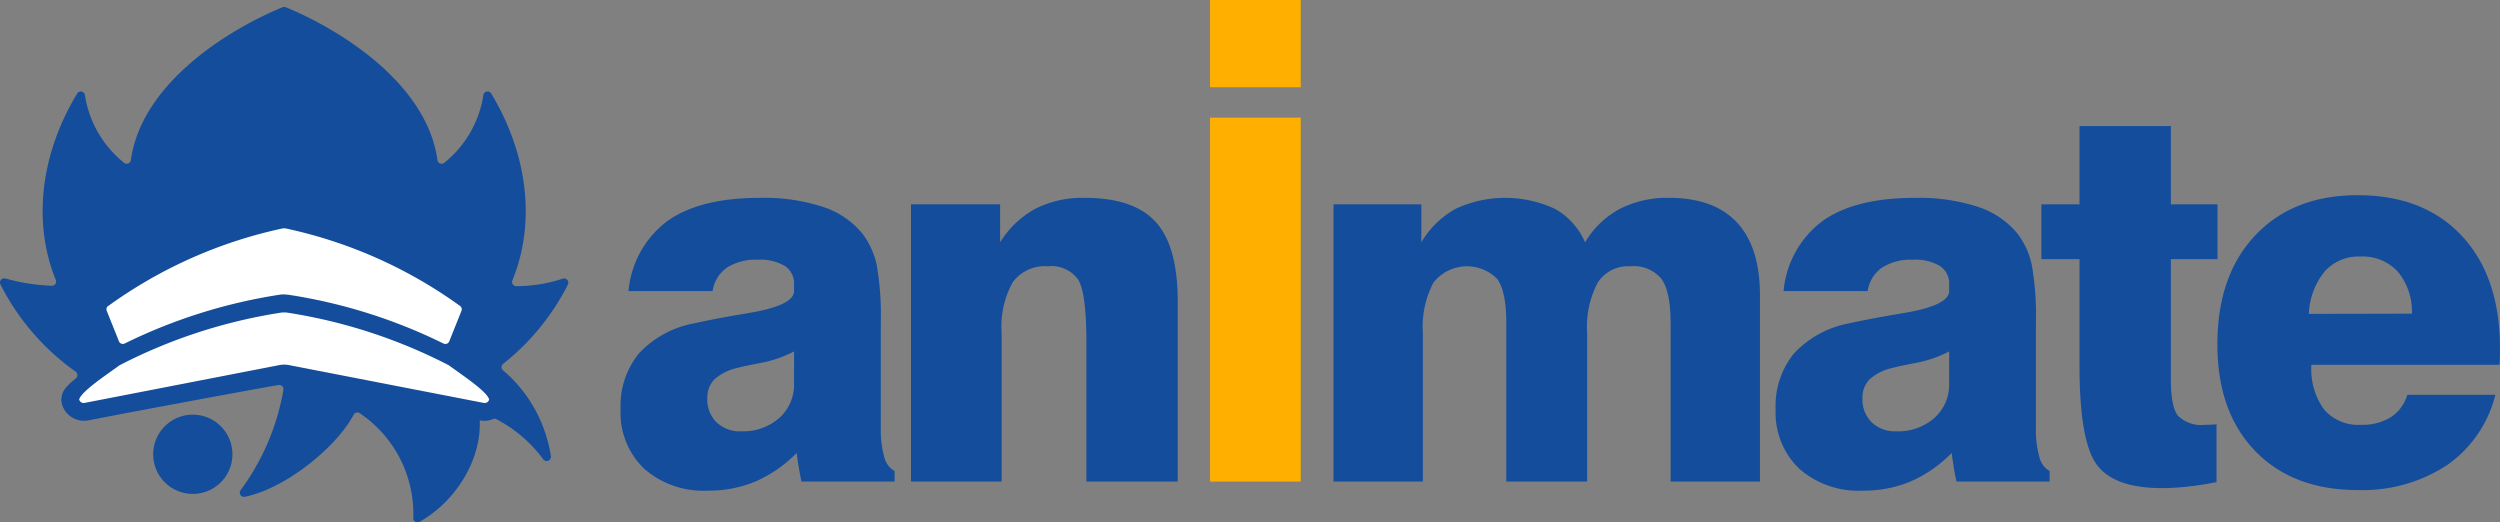
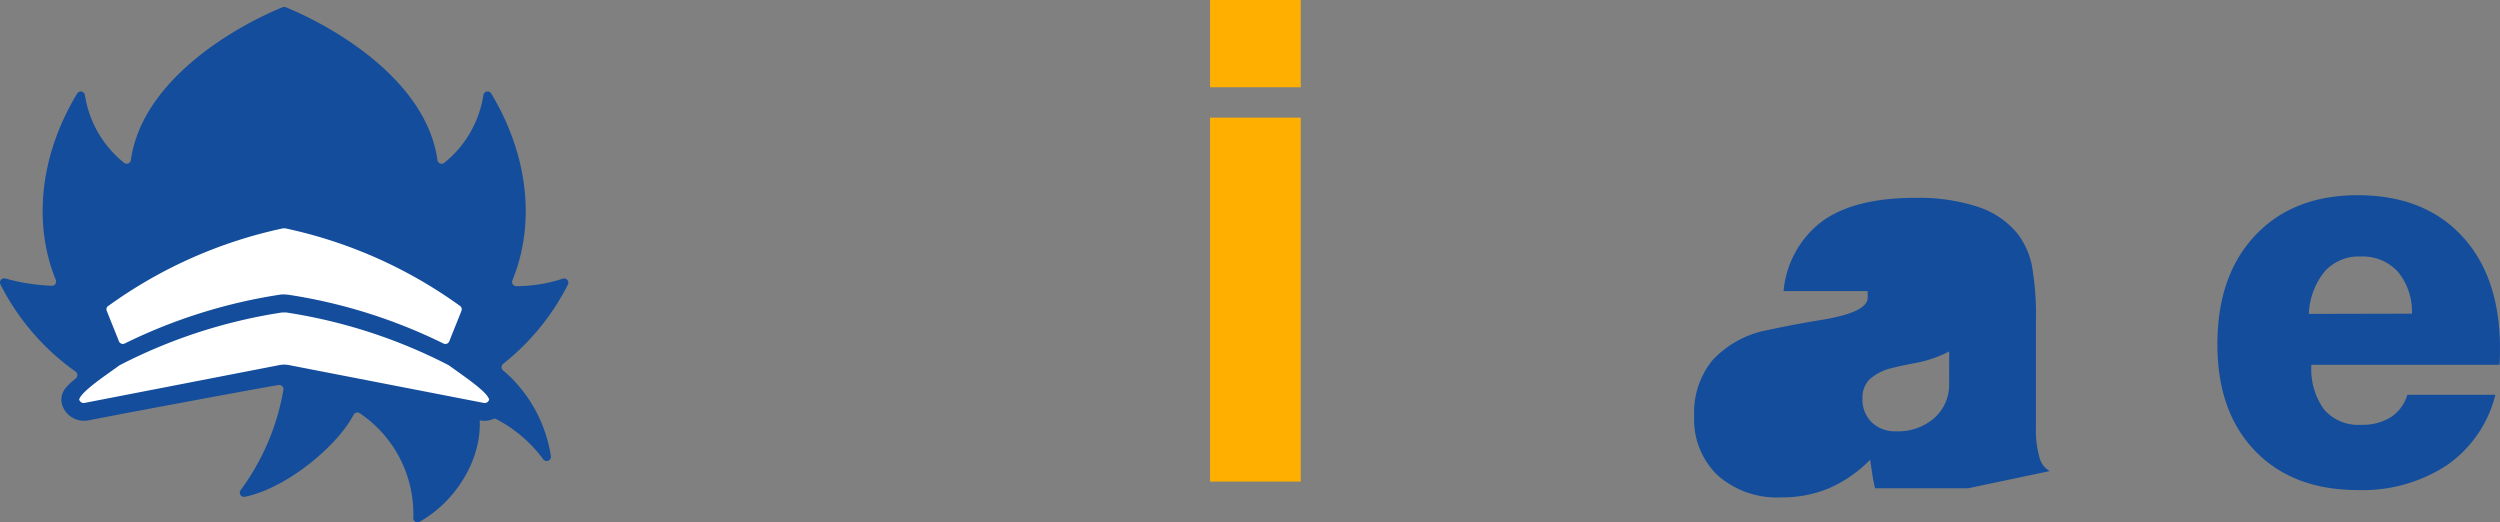
<svg xmlns="http://www.w3.org/2000/svg" width="256.403" height="53.571" viewBox="0 0 256.403 53.571">
  <rect x="0" y="0" width="256.403" height="53.571" fill="#808080" stroke="none" />
  <defs>
    <style>.a{fill:none;}.b{clip-path:url(#a);}.c{fill:#fff;}.d{fill:#134d9c;}.e{fill:#ffaf00;}</style>
    <clipPath id="a">
      <rect class="a" width="256.403" height="53.571" transform="translate(0 0)" />
    </clipPath>
  </defs>
  <g transform="translate(0 0)">
    <g class="b">
      <path class="c" d="M7.12,41.092l1.3-1.7L8.814,36,12.6,21.26l2.085-6.915,3.133-5.088,20.615.522s5.089,6.915,4.957,7.3S45.347,25.3,45.347,25.3l4.437,6.133-1.566,5.872,2.348,4.3-.784,1.2L34.648,39.265,21.34,39.136l-12.526,3Z" />
-       <path class="d" d="M81.438,39.293a4.585,4.585,0,0,1-1.517,3.578A5.632,5.632,0,0,1,76,44.236a3.435,3.435,0,0,1-2.506-.921,3.243,3.243,0,0,1-.95-2.436,2.7,2.7,0,0,1,.7-1.948,5.267,5.267,0,0,1,2.391-1.2q.682-.178,2.007-.439a12.7,12.7,0,0,0,3.8-1.248ZM91.75,48.316a2.277,2.277,0,0,1-1.061-1.452,10.409,10.409,0,0,1-.354-3.042V33.106a29.881,29.881,0,0,0-.419-5.937,8.175,8.175,0,0,0-1.45-3.184,8.719,8.719,0,0,0-4.09-2.777,19.594,19.594,0,0,0-6.436-.916q-6.137,0-9.467,2.362a10.072,10.072,0,0,0-4.014,7.2h8.626a3.551,3.551,0,0,1,1.461-2.4,5.483,5.483,0,0,1,3.18-.815,4.918,4.918,0,0,1,2.776.645,2.134,2.134,0,0,1,.936,1.879v.686q0,1.509-4.854,2.289-3.242.543-5.353,1.016a10.288,10.288,0,0,0-5.7,3.093,8.487,8.487,0,0,0-1.882,5.726,7.947,7.947,0,0,0,2.41,6.092,9.209,9.209,0,0,0,6.551,2.255,12.37,12.37,0,0,0,4.89-.946,13.46,13.46,0,0,0,4.206-2.918q.1.781.224,1.517T82.2,49.39H91.75Z" />
-       <path class="d" d="M93.433,49.39V20.956h9.141v3.9a9.655,9.655,0,0,1,3.61-3.441,10.712,10.712,0,0,1,5.077-1.123q5.032,0,7.281,2.484t2.246,8.12V49.39h-9.367V35.08q0-5.019-.838-6.393a3.351,3.351,0,0,0-3.11-1.376,4.082,4.082,0,0,0-3.607,1.637,9.334,9.334,0,0,0-1.134,5.217V49.39Z" />
      <path class="e" d="M124.107,0h9.3V8.949h-9.3Zm0,12.067h9.3V49.39h-9.3Z" />
-       <path class="d" d="M136.765,49.39V20.956h9.008v3.9a9.363,9.363,0,0,1,3.518-3.441,12.082,12.082,0,0,1,10.174,0,7.165,7.165,0,0,1,3.1,3.441,9.236,9.236,0,0,1,3.553-3.426,10.643,10.643,0,0,1,5.05-1.138q4.614,0,6.976,2.525t2.36,7.5V49.39h-9.165V33.146q0-3.245-.939-4.541a3.66,3.66,0,0,0-3.18-1.294,3.71,3.71,0,0,0-3.357,1.677,9.707,9.707,0,0,0-1.083,5.177V49.39h-8.29V33.146q0-3.245-.938-4.541a4.36,4.36,0,0,0-6.538.383,9.7,9.7,0,0,0-1.083,5.177V49.39Z" />
-       <path class="d" d="M199.906,39.293a4.578,4.578,0,0,1-1.517,3.578,5.645,5.645,0,0,1-3.92,1.365,3.433,3.433,0,0,1-2.5-.921,3.233,3.233,0,0,1-.951-2.436,2.683,2.683,0,0,1,.7-1.948,5.244,5.244,0,0,1,2.387-1.2q.682-.178,2.006-.439a12.722,12.722,0,0,0,3.8-1.248Zm10.31,9.023a2.266,2.266,0,0,1-1.06-1.452,10.424,10.424,0,0,1-.351-3.042V33.106a29.886,29.886,0,0,0-.423-5.937,8.086,8.086,0,0,0-1.447-3.184,8.733,8.733,0,0,0-4.093-2.777,19.592,19.592,0,0,0-6.439-.916q-6.134,0-9.464,2.362a10.078,10.078,0,0,0-4.014,7.2h8.624a3.563,3.563,0,0,1,1.465-2.4,5.473,5.473,0,0,1,3.174-.815,4.908,4.908,0,0,1,2.78.645,2.131,2.131,0,0,1,.938,1.879v.686q0,1.509-4.852,2.289-3.24.543-5.357,1.016a10.293,10.293,0,0,0-5.7,3.093,8.478,8.478,0,0,0-1.884,5.726,7.942,7.942,0,0,0,2.413,6.092,9.2,9.2,0,0,0,6.546,2.255,12.4,12.4,0,0,0,4.892-.946,13.347,13.347,0,0,0,4.2-2.918c.07.521.148,1.027.224,1.517s.168.958.275,1.413h9.547Z" />
-       <path class="d" d="M209.367,26.578V20.956h3.911V12.931h9.369v8.025h4.782v5.622h-4.782V38.907c0,1.883.241,3.133.735,3.739a3.385,3.385,0,0,0,2.76.922c.3,0,.531-.006.7-.012s.332-.025.488-.043v5.929q-1.447.294-2.868.452a24.185,24.185,0,0,1-2.738.166q-4.867,0-6.653-2.374T213.278,37.6V26.578Z" />
+       <path class="d" d="M199.906,39.293a4.578,4.578,0,0,1-1.517,3.578,5.645,5.645,0,0,1-3.92,1.365,3.433,3.433,0,0,1-2.5-.921,3.233,3.233,0,0,1-.951-2.436,2.683,2.683,0,0,1,.7-1.948,5.244,5.244,0,0,1,2.387-1.2q.682-.178,2.006-.439a12.722,12.722,0,0,0,3.8-1.248Zm10.31,9.023a2.266,2.266,0,0,1-1.06-1.452,10.424,10.424,0,0,1-.351-3.042V33.106a29.886,29.886,0,0,0-.423-5.937,8.086,8.086,0,0,0-1.447-3.184,8.733,8.733,0,0,0-4.093-2.777,19.592,19.592,0,0,0-6.439-.916q-6.134,0-9.464,2.362a10.078,10.078,0,0,0-4.014,7.2h8.624v.686q0,1.509-4.852,2.289-3.24.543-5.357,1.016a10.293,10.293,0,0,0-5.7,3.093,8.478,8.478,0,0,0-1.884,5.726,7.942,7.942,0,0,0,2.413,6.092,9.2,9.2,0,0,0,6.546,2.255,12.4,12.4,0,0,0,4.892-.946,13.347,13.347,0,0,0,4.2-2.918c.07.521.148,1.027.224,1.517s.168.958.275,1.413h9.547Z" />
      <path class="d" d="M238.427,27.833a4.682,4.682,0,0,1,3.666-1.524,4.891,4.891,0,0,1,3.829,1.552,6.408,6.408,0,0,1,1.45,4.308l-10.575.024a7.365,7.365,0,0,1,1.63-4.36M245.2,42.792a5.52,5.52,0,0,1-3.05.776,4.618,4.618,0,0,1-3.8-1.581,7.06,7.06,0,0,1-1.291-4.573h19.288c.016-.175.031-.379.04-.612s.014-.579.014-1.035q0-7.374-3.9-11.561t-10.7-4.185q-6.6,0-10.492,4.113t-3.891,11.173q0,6.933,3.867,10.938T241.8,50.26a15.759,15.759,0,0,0,9.164-2.554,12.379,12.379,0,0,0,4.961-7.214H246.9a4.16,4.16,0,0,1-1.7,2.3" />
      <path class="d" d="M58.243,29.178a.433.433,0,0,0-.522-.6,15.052,15.052,0,0,1-4.774.77.433.433,0,0,1-.394-.6C54.8,23.293,54.407,16.285,50.38,9.593a.434.434,0,0,0-.8.137,11.052,11.052,0,0,1-4.029,6.979.433.433,0,0,1-.686-.291C43.736,8.331,34.454,2.846,29.308.742a.426.426,0,0,0-.325,0c-5.147,2.1-14.427,7.589-15.561,15.676a.433.433,0,0,1-.685.291A11.049,11.049,0,0,1,8.706,9.73a.433.433,0,0,0-.794-.137c-4.02,6.678-4.419,13.67-2.187,19.122a.433.433,0,0,1-.413.595A20.566,20.566,0,0,1,.56,28.563a.434.434,0,0,0-.515.607,24.554,24.554,0,0,0,7.709,8.944.433.433,0,0,1,.029.688l-.387.32a4.219,4.219,0,0,0-.564.562,1.869,1.869,0,0,0-.474,1.788,2.365,2.365,0,0,0,2.68,1.647l2.957-.573s13.431-2.532,16.574-3.058a.435.435,0,0,1,.5.493A24.283,24.283,0,0,1,24.7,50.244a.434.434,0,0,0,.415.708c4.246-.878,9.427-5.141,11.152-8.412a.437.437,0,0,1,.619-.167,12.444,12.444,0,0,1,5.5,10.758.433.433,0,0,0,.638.386c3.617-2.018,6.356-6.244,6.176-10.408l.055.01a2.216,2.216,0,0,0,1.307-.141.418.418,0,0,1,.351.013,14.131,14.131,0,0,1,4.8,4.109.435.435,0,0,0,.786-.311,14.428,14.428,0,0,0-3.948-7.917c-.3-.309-.624-.606-.961-.888a.433.433,0,0,1,.014-.67,24.364,24.364,0,0,0,6.645-8.136M11.084,31.394l0,0a47.449,47.449,0,0,1,17.934-7.973,7.817,7.817,0,0,1,.25,0A47.444,47.444,0,0,1,47.2,31.391l0,0a.417.417,0,0,1,.128.481c-.258.677-.934,2.323-1.25,3.133a.433.433,0,0,1-.6.225,54.5,54.5,0,0,0-15.642-4.96,5.021,5.021,0,0,0-.83-.074,2.143,2.143,0,0,0-.33.031,54.778,54.778,0,0,0-15.879,5,.434.434,0,0,1-.6-.225c-.315-.81-.992-2.456-1.25-3.133a.416.416,0,0,1,.13-.481M49.6,41.32,29.581,37.433a2.64,2.64,0,0,0-.869,0L8.688,41.32a.473.473,0,0,1-.569-.355c.239-.847,2.9-2.588,4.137-3.5h0a53.957,53.957,0,0,1,16.664-5.415h.449a53.958,53.958,0,0,1,16.664,5.415c1.237.914,3.9,2.655,4.138,3.5a.474.474,0,0,1-.57.355" />
-       <path class="d" d="M19.777,42.529a4.063,4.063,0,1,0,4.061,4.062,4.064,4.064,0,0,0-4.061-4.062" />
    </g>
  </g>
</svg>